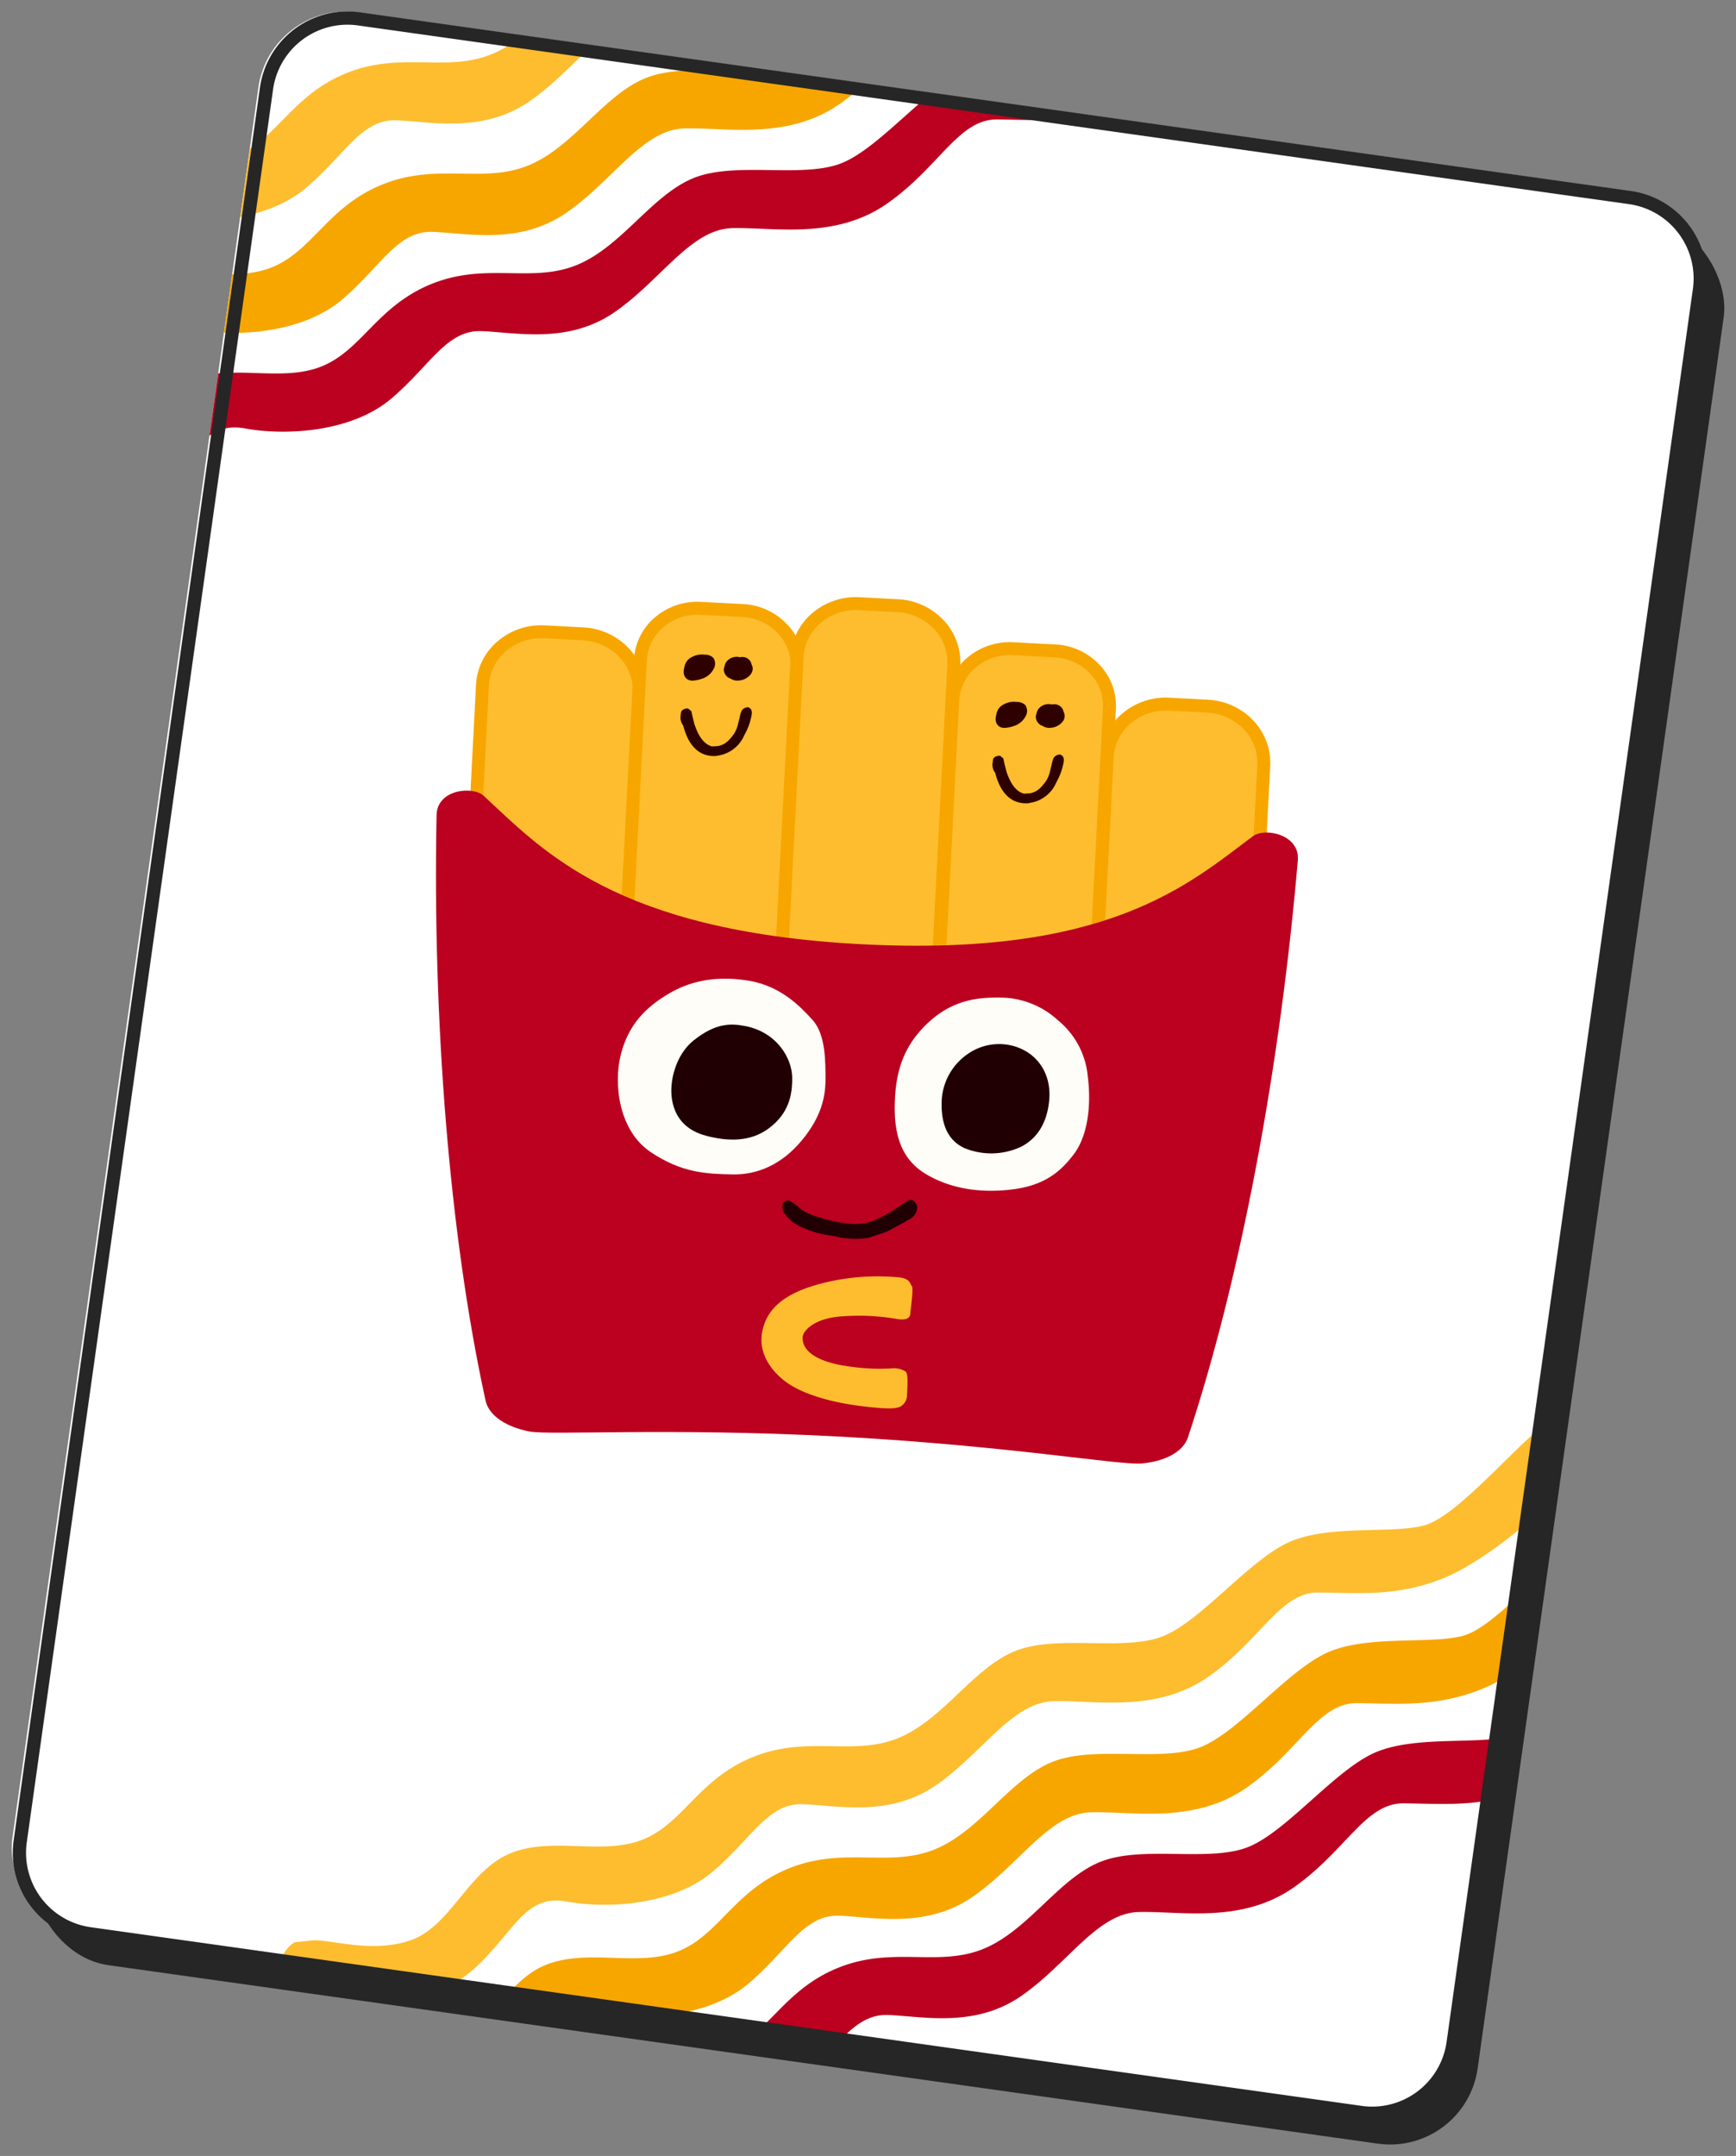
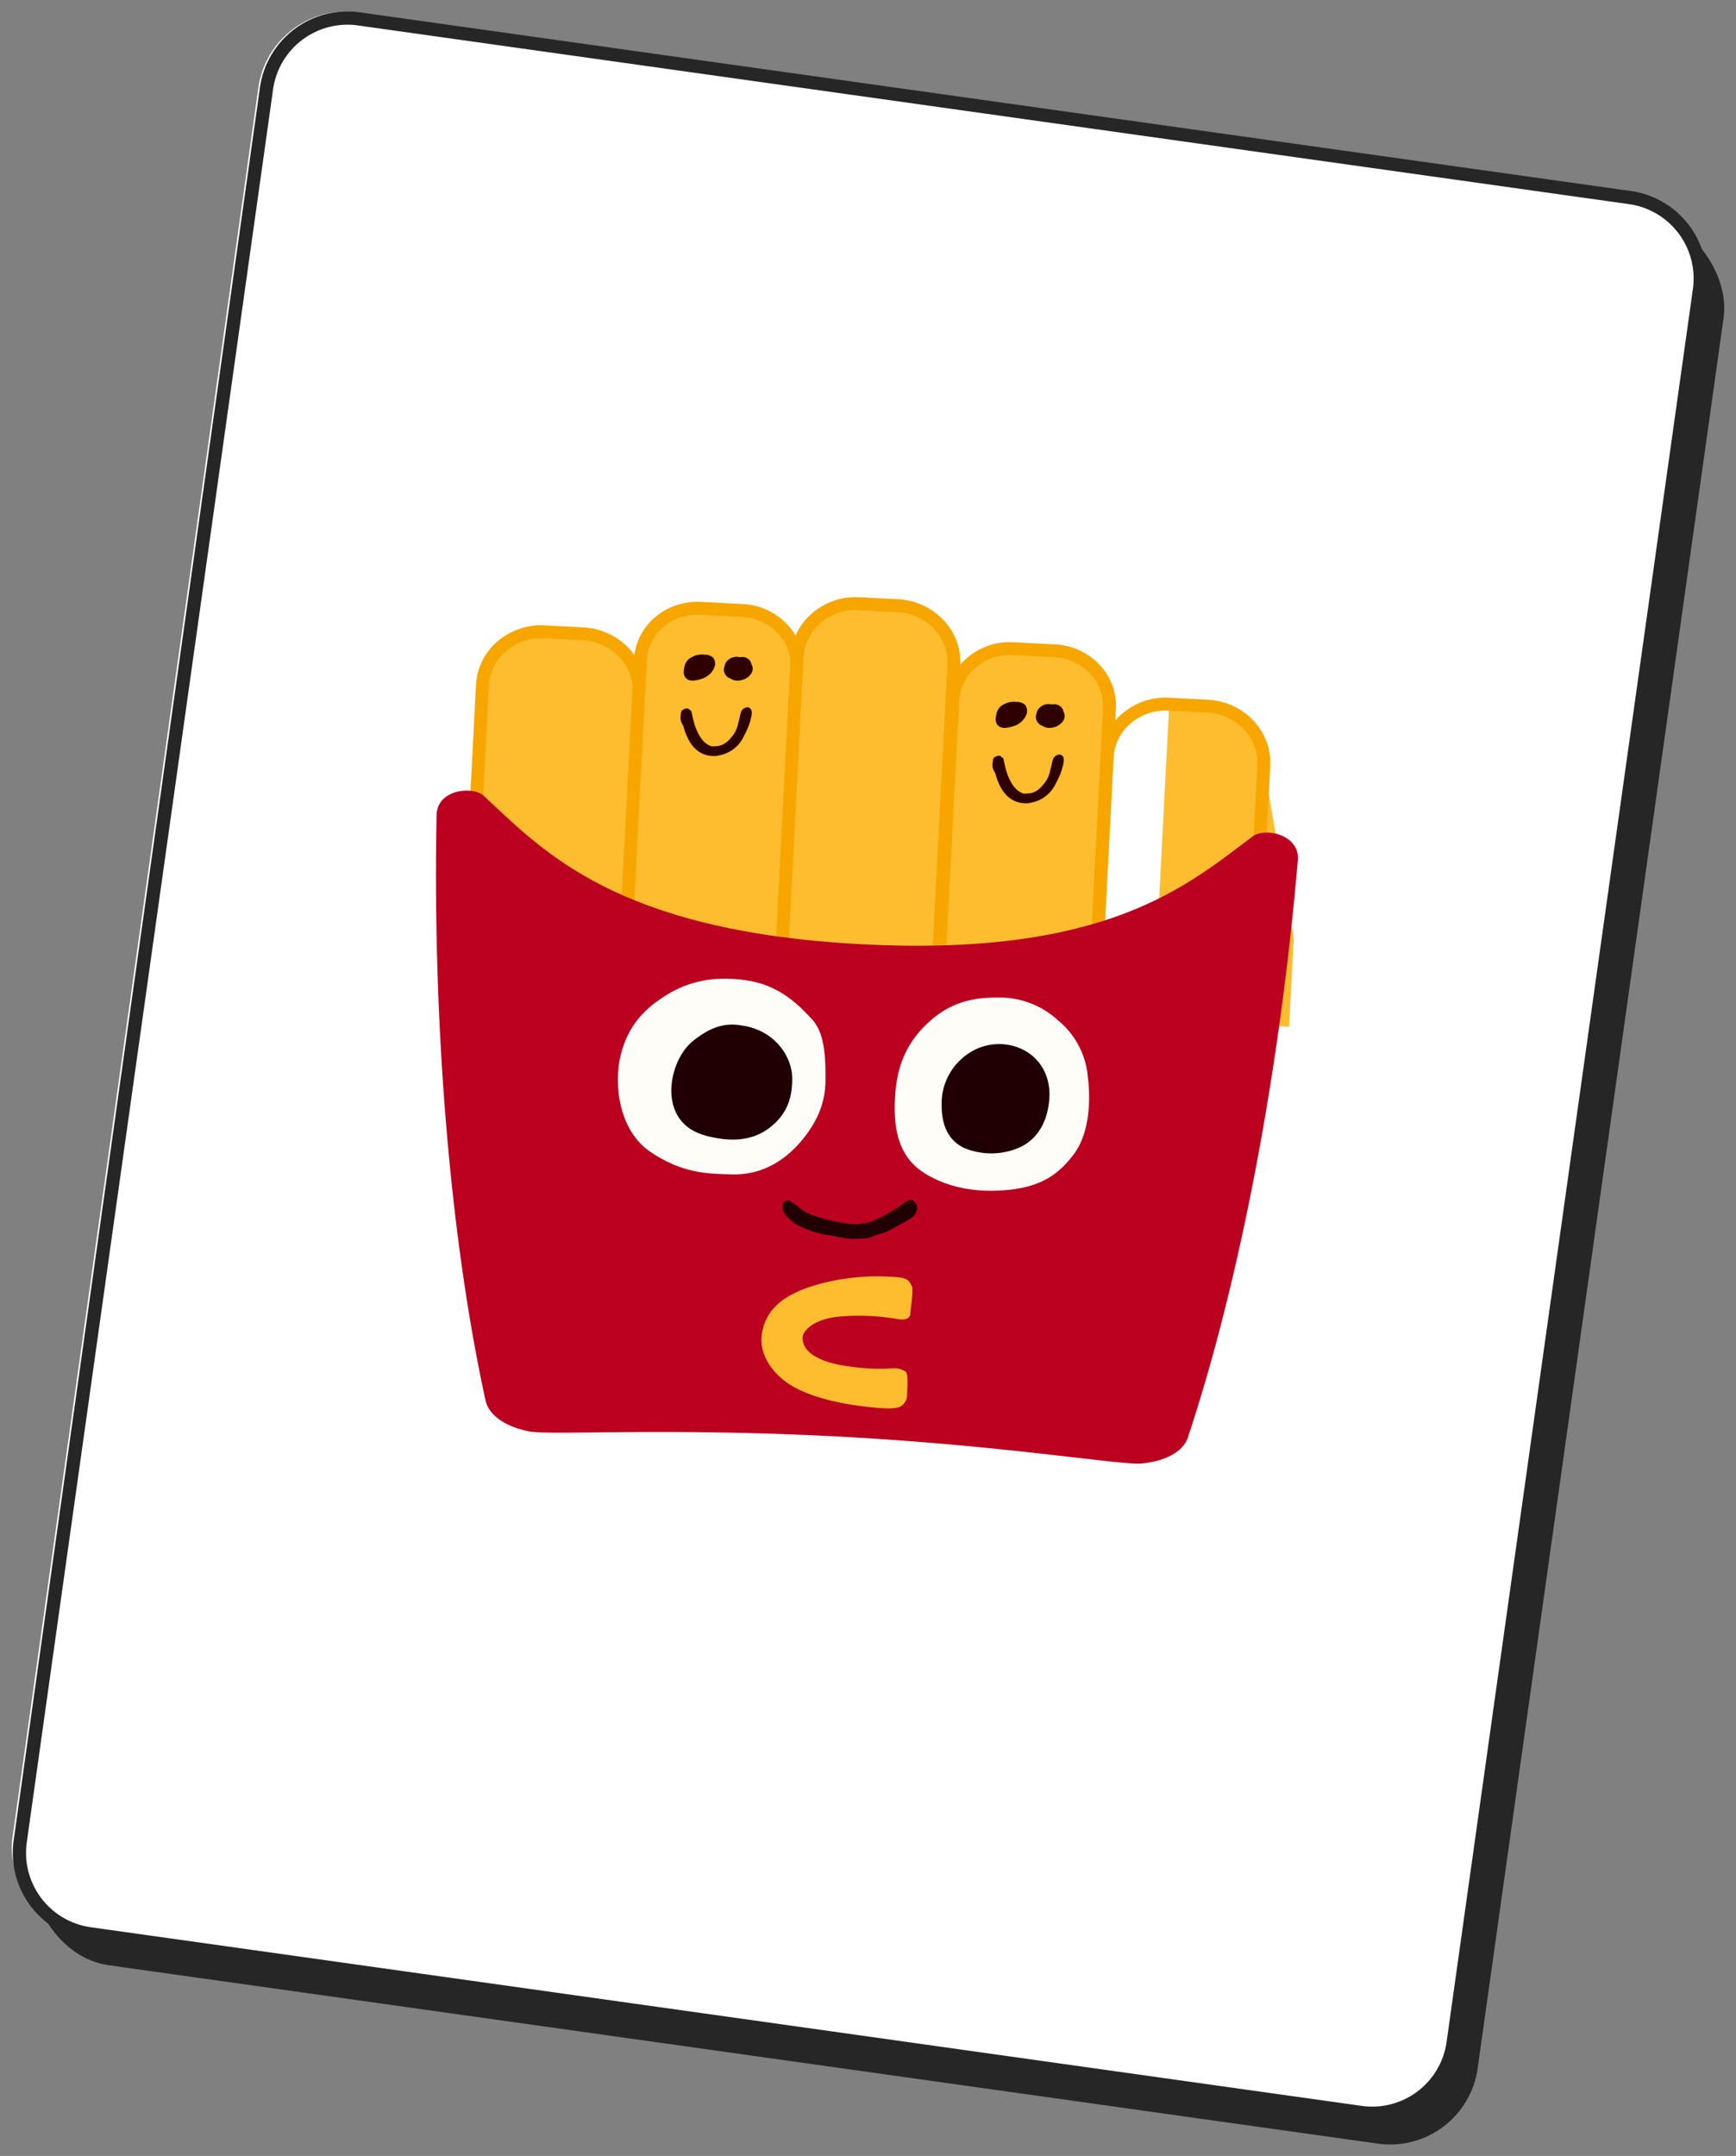
<svg xmlns="http://www.w3.org/2000/svg" width="392.781" height="487.665" viewBox="0 0 392.781 487.665">
  <rect x="0" y="0" width="392.781" height="487.665" fill="#808080" stroke="none" />
  <defs>
    <clipPath id="a">
      <rect width="330" height="440" rx="20" transform="translate(-5182.764 7756.335) rotate(8)" fill="#fff" />
    </clipPath>
    <clipPath id="b">
-       <rect width="321.313" height="76.131" fill="none" />
-     </clipPath>
+       </clipPath>
    <clipPath id="d">
      <rect width="195.134" height="192.44" fill="none" />
    </clipPath>
  </defs>
  <g transform="translate(5244 -7756.315)">
    <rect width="330" height="440" rx="20" transform="translate(-5178.008 7762.335) rotate(8)" fill="#262626" />
    <g clip-path="url(#a)">
      <rect width="330" height="440" rx="20" transform="translate(-5182.764 7756.335) rotate(8)" fill="#fff" />
      <g transform="translate(-5278.271 7816.016) rotate(-22)">
        <g transform="translate(0 0)" clip-path="url(#b)">
          <path d="M1.36,5.852C-1.557,10.868.224,15.643,6.7,19.269S30.7,27.246,42.113,22.891s16.729-11.238,24.736-6.155,22.077,9.785,33.123,6.155c11.031-3.622,17.5-9.778,24.736-6.522s17.138,10.152,29.7,7.257S177.24,12.748,186,16.009s20.561,11.237,34.63,7.976,22.084-11.6,30.084-8.342c7.978,3.266,15.978,7.617,27.4,7.617s31.964-6.891,38.062-11.971c6.077-5.072,1.129-13.044-6.107-10.869s-23.964,10.869-31.205,10.152S259.458,2.59,249.556,2.59s-25.494,9.063-35.017,9.063-22.085-9.418-32.357-9.418-20.934,8.337-31.964,8.337c-11.061,0-18.676-8.337-31.995-8.337s-20.16,7.972-30.054,7.972c-9.91,0-18.675-8.334-28.948-8.334s-18.645,10.145-28.154,9.78S13.921,4.4,10.111,3.314l-3.8-1.079A7.2,7.2,0,0,0,1.36,5.852" transform="translate(2.4 -0.052)" fill="#fdbd2e" />
          <path d="M1.367,5.876C-1.564,10.916.225,15.712,6.73,19.353s24.1,8.011,35.568,3.64S59.1,11.7,67.142,16.808s22.175,9.829,33.269,6.185c11.079-3.64,17.578-9.824,24.845-6.554s17.213,10.2,29.83,7.289,22.934-10.926,31.731-7.652S207.468,27.364,221.6,24.09c14.146-3.275,22.182-11.653,30.217-8.378,8.013,3.279,16.049,7.649,27.523,7.649s32.1-6.921,38.23-12.025c6.1-5.094,1.134-13.1-6.134-10.915s-24.068,10.915-31.343,10.2S260.6,2.6,250.652,2.6s-25.607,9.1-35.172,9.1-22.182-9.459-32.5-9.459-21.026,8.373-32.1,8.373c-11.11,0-18.758-8.373-32.135-8.373s-20.249,8.007-30.187,8.007S69.8,1.88,59.48,1.88,40.754,12.071,31.2,11.7,13.982,4.422,10.155,3.329L6.335,2.245A7.225,7.225,0,0,0,1.367,5.876" transform="translate(-0.002 26.345)" fill="#f7a600" />
          <path d="M1.36,5.852C-1.557,10.868.224,15.643,6.7,19.268S30.7,27.245,42.113,22.893s16.729-11.241,24.736-6.159,22.077,9.787,33.123,6.159c11.031-3.625,17.5-9.783,24.736-6.525s17.138,10.153,29.7,7.256S177.24,12.747,186,16.008s20.561,11.237,34.63,7.976,22.084-11.6,30.084-8.341c7.978,3.265,15.978,7.617,27.4,7.617s31.964-6.892,38.062-11.972c6.077-5.072,1.129-13.044-6.107-10.868s-23.964,10.868-31.205,10.151-19.41-7.981-29.312-7.981-25.494,9.062-35.017,9.062-22.085-9.418-32.357-9.418-20.934,8.337-31.964,8.337c-11.061,0-18.676-8.337-31.995-8.337s-20.16,7.972-30.054,7.972c-9.91,0-18.675-8.335-28.948-8.335S40.575,12.017,31.066,11.652,13.921,4.4,10.111,3.313l-3.8-1.078A7.2,7.2,0,0,0,1.36,5.852" transform="translate(2.4 51.379)" fill="#bb0020" />
        </g>
      </g>
      <g transform="translate(-5186.285 8196.9) rotate(-22)">
        <g transform="translate(0 0)" clip-path="url(#b)">
          <path d="M1.36,5.851C-1.557,10.867.224,15.643,6.7,19.269S30.7,27.245,42.113,22.891s16.729-11.238,24.736-6.155,22.077,9.785,33.123,6.155c11.031-3.622,17.5-9.778,24.736-6.522s17.138,10.152,29.7,7.257S177.24,12.748,186,16.008s20.561,11.237,34.631,7.976,22.084-11.6,30.084-8.342c7.978,3.266,15.978,7.617,27.4,7.617s31.964-6.891,38.062-11.971c6.077-5.072,1.129-13.044-6.107-10.869s-23.964,10.869-31.205,10.152S259.458,2.59,249.555,2.59s-25.494,9.063-35.017,9.063-22.085-9.418-32.357-9.418-20.934,8.337-31.964,8.337c-11.061,0-18.676-8.337-31.995-8.337s-20.16,7.972-30.054,7.972c-9.91,0-18.675-8.334-28.948-8.334s-18.645,10.145-28.154,9.78S13.921,4.4,10.11,3.314l-3.8-1.079A7.2,7.2,0,0,0,1.36,5.851" transform="translate(2.4 -0.052)" fill="#fdbd2e" />
          <path d="M1.367,5.876C-1.564,10.916.225,15.712,6.73,19.353s24.1,8.011,35.568,3.64S59.1,11.7,67.142,16.808s22.175,9.829,33.269,6.185c11.079-3.64,17.578-9.824,24.845-6.554s17.213,10.2,29.83,7.289,22.934-10.926,31.731-7.652S207.468,27.364,221.6,24.09c14.146-3.275,22.182-11.653,30.217-8.378,8.013,3.279,16.048,7.649,27.523,7.649s32.1-6.921,38.23-12.024c6.1-5.094,1.134-13.1-6.134-10.915s-24.068,10.915-31.343,10.2S260.6,2.6,250.652,2.6s-25.607,9.1-35.172,9.1-22.182-9.459-32.5-9.459-21.026,8.373-32.1,8.373c-11.11,0-18.758-8.373-32.135-8.373s-20.249,8.007-30.187,8.007S69.8,1.88,59.48,1.88,40.754,12.071,31.2,11.7,13.982,4.422,10.155,3.328L6.335,2.244A7.225,7.225,0,0,0,1.367,5.876" transform="translate(-0.002 26.345)" fill="#f7a600" />
          <path d="M1.36,5.852C-1.557,10.868.224,15.643,6.7,19.268S30.7,27.245,42.113,22.893s16.729-11.241,24.736-6.159,22.077,9.787,33.123,6.159c11.031-3.625,17.5-9.783,24.736-6.525s17.138,10.153,29.7,7.256S177.24,12.747,186,16.008s20.561,11.237,34.63,7.976,22.084-11.6,30.084-8.341c7.978,3.265,15.978,7.617,27.4,7.617s31.964-6.892,38.062-11.972c6.077-5.072,1.129-13.044-6.107-10.868s-23.964,10.868-31.205,10.151-19.41-7.981-29.312-7.981-25.494,9.062-35.017,9.062-22.085-9.418-32.358-9.418-20.934,8.337-31.964,8.337c-11.061,0-18.676-8.337-31.995-8.337s-20.16,7.972-30.054,7.972c-9.91,0-18.675-8.335-28.948-8.335S40.575,12.017,31.066,11.652,13.921,4.4,10.11,3.312l-3.8-1.078A7.2,7.2,0,0,0,1.36,5.852" transform="translate(2.4 51.379)" fill="#bb0020" />
        </g>
      </g>
    </g>
    <path d="M20,3A17,17,0,0,0,3,20V420.4a17,17,0,0,0,17,17H310.4a17,17,0,0,0,17-17V20a17,17,0,0,0-17-17H20m0-3H310.4a20,20,0,0,1,20,20V420.4a20,20,0,0,1-20,20H20a20,20,0,0,1-20-20V20A20,20,0,0,1,20,0Z" transform="translate(-5182.404 7756.315) rotate(8)" fill="#262626" />
    <g transform="translate(-5142.385 7886.536) rotate(3)">
      <g transform="translate(0 0)" clip-path="url(#d)">
        <path d="M39.692,18.215c0-7.038-6.005-12.744-13.417-12.74l-8.677,0c-7.4,0-13.413,5.714-13.411,12.753l.038,81.834h35.5Z" transform="translate(4.643 6.069)" fill="#fdbd2e" />
        <path d="M40.5,102.3H5a1.466,1.466,0,0,1-1.465-1.463L3.494,19A13.806,13.806,0,0,1,7.876,8.926,15.16,15.16,0,0,1,18.368,4.785l8.677,0h.006c8.2,0,14.87,6.372,14.874,14.2l.038,81.851A1.465,1.465,0,0,1,40.5,102.3M6.459,99.372H39.034L39,18.987c0-6.218-5.362-11.277-11.947-11.277h-.006l-8.677,0A12.222,12.222,0,0,0,9.894,11.05,10.89,10.89,0,0,0,6.421,19Z" transform="translate(3.873 5.3)" fill="#f7a600" />
-         <path d="M107.021,22.454c0-7.041-6-12.74-13.406-12.736l-8.681,0c-7.416,0-13.406,5.706-13.4,12.748l.034,71.456h35.492Z" transform="translate(79.296 10.773)" fill="#fdbd2e" />
+         <path d="M107.021,22.454c0-7.041-6-12.74-13.406-12.736l-8.681,0l.034,71.456h35.492Z" transform="translate(79.296 10.773)" fill="#fdbd2e" />
        <path d="M107.824,96.162H72.332A1.466,1.466,0,0,1,70.867,94.7l-.032-71.456A13.8,13.8,0,0,1,75.21,13.166,15.152,15.152,0,0,1,85.7,9.027l8.681,0h.006c8.192,0,14.859,6.37,14.863,14.2l.034,71.472a1.465,1.465,0,0,1-1.463,1.465M73.8,93.233h32.563l-.032-70.007c0-6.218-5.358-11.275-11.937-11.275h-.006l-8.681,0a12.24,12.24,0,0,0-8.477,3.332,10.9,10.9,0,0,0-3.464,7.954Z" transform="translate(78.526 10.002)" fill="#f7a600" />
        <path d="M21.03,142.574c0,6.83,5.832,12.369,13.014,12.367l9.478,0c7.178,0,13.008-5.55,13.006-12.379L56.469,14.446c0-6.838-5.839-12.367-13.018-12.365l-9.478,0c-7.18,0-13.006,5.539-13,12.377Z" transform="translate(23.248 2.307)" fill="#fdbd2e" />
        <path d="M34.807,157.175c-7.977,0-14.469-6.2-14.473-13.83L20.277,15.234a13.447,13.447,0,0,1,4.259-9.813A14.734,14.734,0,0,1,34.742,1.391l9.478,0h.006a14.731,14.731,0,0,1,10.2,4.019A13.445,13.445,0,0,1,58.7,15.215l.059,128.111a13.453,13.453,0,0,1-4.264,9.811,14.734,14.734,0,0,1-10.206,4.032l-9.478.006ZM23.263,143.343c0,6.014,5.181,10.9,11.544,10.9h.006l9.478-.006a11.8,11.8,0,0,0,8.186-3.224,10.537,10.537,0,0,0,3.355-7.688L55.773,15.217a10.529,10.529,0,0,0-3.361-7.688,11.818,11.818,0,0,0-8.186-3.213H44.22l-9.478,0a11.8,11.8,0,0,0-8.186,3.222,10.535,10.535,0,0,0-3.351,7.69Z" transform="translate(22.479 1.537)" fill="#f7a600" />
        <path d="M54.726,145.147c0,6.828,5.83,12.365,13.02,12.363l9.474,0c7.182,0,13.006-5.548,13-12.375L90.165,17.015c0-6.834-5.832-12.365-13.014-12.363l-9.476,0c-7.19,0-13.012,5.541-13.008,12.375Z" transform="translate(60.603 5.157)" fill="#fdbd2e" />
        <path d="M68.51,159.744c-7.981,0-14.475-6.2-14.48-13.826L53.973,17.8a13.446,13.446,0,0,1,4.259-9.811A14.748,14.748,0,0,1,68.444,3.964l9.474-.006h.006a14.733,14.733,0,0,1,10.2,4.021A13.438,13.438,0,0,1,92.4,17.786L92.457,145.9a13.44,13.44,0,0,1-4.264,9.809,14.716,14.716,0,0,1-10.2,4.032l-9.478,0ZM56.959,145.916c0,6.012,5.185,10.9,11.551,10.9h0l9.478,0a11.794,11.794,0,0,0,8.183-3.224,10.527,10.527,0,0,0,3.353-7.686L89.469,17.786A10.534,10.534,0,0,0,86.11,10.1a11.814,11.814,0,0,0-8.185-3.213h-.006l-9.474,0a11.82,11.82,0,0,0-8.192,3.222A10.534,10.534,0,0,0,56.9,17.8Z" transform="translate(59.833 4.388)" fill="#f7a600" />
        <path d="M37.811,150.273c0,7.038,6.005,12.742,13.413,12.738l8.687,0c7.4,0,13.4-5.712,13.4-12.751L73.248,13.433C73.246,6.4,67.241.691,59.835.7L51.15.7c-7.41,0-13.406,5.714-13.4,12.748Z" transform="translate(41.847 0.77)" fill="#fdbd2e" />
        <path d="M51.988,165.247A15.137,15.137,0,0,1,41.5,161.115a13.807,13.807,0,0,1-4.386-10.071v0L37.053,14.22A13.8,13.8,0,0,1,41.428,4.148,15.139,15.139,0,0,1,51.918,0L60.6,0h.006A15.14,15.14,0,0,1,71.1,4.133,13.814,13.814,0,0,1,75.482,14.2l.063,136.824A13.8,13.8,0,0,1,71.168,161.1a15.142,15.142,0,0,1-10.488,4.141l-8.685,0ZM60.61,2.929H60.6l-8.685,0a12.22,12.22,0,0,0-8.472,3.334,10.906,10.906,0,0,0-3.464,7.951l.063,136.826a10.889,10.889,0,0,0,3.475,7.949,12.218,12.218,0,0,0,8.468,3.325h.006l8.685,0a12.221,12.221,0,0,0,8.47-3.334,10.9,10.9,0,0,0,3.467-7.951L72.553,14.2A10.9,10.9,0,0,0,69.08,6.256a12.227,12.227,0,0,0-8.47-3.327" transform="translate(41.076 0)" fill="#f7a600" />
        <path d="M28.1,12.995a6.989,6.989,0,0,0,1.727-.481,4.484,4.484,0,0,0,2.577-2.345,2.361,2.361,0,0,0-.2-2.537,2.682,2.682,0,0,0-2.028-.595,4.6,4.6,0,0,0-2.819.683,3.022,3.022,0,0,0-1.562,2.273c-.135.671-.415,2.149.917,2.859a2.3,2.3,0,0,0,1.394.141" transform="translate(28.458 7.785)" fill="#2f0000" />
        <path d="M30.483,11.37a2,2,0,0,0,1.115.711,2.69,2.69,0,0,0,1.818.346,3.7,3.7,0,0,0,2.752-1.674,2.007,2.007,0,0,0,.019-2.1c-.1-.181-.122-.4-.266-.635a2.192,2.192,0,0,0-2.4-.89.534.534,0,0,0-.28.025L33.188,7.1a2.97,2.97,0,0,0-2.623,1.075,2.464,2.464,0,0,0-.493,1.265,1.8,1.8,0,0,0,.1,1.457,1.409,1.409,0,0,0,.314.477" transform="translate(33.217 7.83)" fill="#2f0000" />
        <path d="M41.13,12.6a.607.607,0,0,0-.59-.167,1.671,1.671,0,0,0-1.267.917,7.8,7.8,0,0,0-.346,1.662c-.1.361-.154.749-.228,1.084a8.438,8.438,0,0,1-.321,1.347,9.793,9.793,0,0,1-.458,1.048c-1.065,1.659-2.014,2.754-3.688,3.057-.489.051-1.008.116-1.177.131-1.841-.384-3.237-2.109-4.358-5.12a.984.984,0,0,0-.051-.268.4.4,0,0,0-.059-.124c-.217-.744-.426-1.413-.574-2.039a.608.608,0,0,0-.443-.417.678.678,0,0,0-.763-.278c-.417.036-1.134.422-1.145.9-.042.129-.027.255-.065.449l.03.053a2.926,2.926,0,0,0,.66,2.465c.607,1.879,2.414,7.112,7.814,6.49a4.51,4.51,0,0,0,.479-.124A7.678,7.678,0,0,0,40.073,19.1c.122-.28.253-.611.38-.865a13.626,13.626,0,0,0,.888-2.558c.023-.124.065-.3.091-.46.209-.949.458-2.176-.3-2.619" transform="translate(28.377 13.77)" fill="#2f0000" />
        <path d="M61.8,16.306a7.015,7.015,0,0,0,1.727-.481A4.491,4.491,0,0,0,66.1,13.48a2.364,2.364,0,0,0-.2-2.537,2.688,2.688,0,0,0-2.031-.595,4.587,4.587,0,0,0-2.817.683,3.016,3.016,0,0,0-1.562,2.273c-.137.671-.415,2.149.917,2.859a2.3,2.3,0,0,0,1.394.141" transform="translate(65.812 11.455)" fill="#2f0000" />
        <path d="M64.178,14.681a2.005,2.005,0,0,0,1.118.711,2.69,2.69,0,0,0,1.818.346,3.7,3.7,0,0,0,2.75-1.674,2.007,2.007,0,0,0,.021-2.1c-.1-.181-.124-.4-.268-.635a2.19,2.19,0,0,0-2.4-.89c-.105,0-.173-.027-.278.025l-.051-.055a2.973,2.973,0,0,0-2.625,1.075,2.462,2.462,0,0,0-.491,1.265,1.78,1.78,0,0,0,.1,1.457,1.427,1.427,0,0,0,.312.477" transform="translate(70.571 11.501)" fill="#2f0000" />
        <path d="M74.823,15.91a.6.6,0,0,0-.588-.167,1.667,1.667,0,0,0-1.267.917,7.666,7.666,0,0,0-.346,1.662c-.1.361-.156.749-.228,1.084a8.671,8.671,0,0,1-.321,1.347,9.4,9.4,0,0,1-.46,1.048c-1.063,1.659-2.012,2.754-3.686,3.057-.491.051-1.008.116-1.177.131-1.843-.384-3.239-2.109-4.358-5.12a1.094,1.094,0,0,0-.051-.268.394.394,0,0,0-.059-.124c-.219-.744-.428-1.413-.574-2.039a.608.608,0,0,0-.443-.417.679.679,0,0,0-.763-.278c-.42.036-1.137.422-1.147.9-.04.129-.025.257-.063.451l.03.051a2.919,2.919,0,0,0,.66,2.465c.607,1.879,2.412,7.112,7.812,6.49a4.424,4.424,0,0,0,.481-.124,7.682,7.682,0,0,0,5.493-4.565c.12-.28.253-.611.38-.865a13.626,13.626,0,0,0,.888-2.558c.023-.124.065-.3.091-.46.207-.949.455-2.176-.3-2.619" transform="translate(65.731 17.441)" fill="#2f0000" />
        <path d="M184.72,23.906C170.74,35.52,153.443,52.958,97.566,52.958S24.392,35.52,10.414,23.906C7.833,21.762-.19,22.972,0,28.815,1.511,74.835,7.747,123.083,17.99,160.46c.978,3.582,5.309,5.794,10.206,6.478s30.724-2.49,69.37-2.507c38.648.017,64.468,3.195,69.37,2.507s9.227-2.9,10.208-6.478c10.243-37.377,16.479-85.625,17.986-131.645.192-5.843-7.831-7.053-10.41-4.909" transform="translate(0 25.405)" fill="#bb0020" />
        <path d="M55.678,69.608v0" transform="translate(61.724 77.163)" fill="#fdbd2e" />
        <path d="M47.031,87.376c-.051-1.4,2.248-4.489,8.664-5.242a50.683,50.683,0,0,1,12.485-.053c1.885.217,2.91-.268,2.91-1.324s.5-5.8,0-6.317-.388-1.82-3.646-1.809a50.591,50.591,0,0,0-17.037,2.4c-7.973,2.564-11.941,6.273-12.59,11.762s3.642,9.676,7.361,11.627,9.4,3.319,16.228,3.781,7.709,0,8.527-.371a2.933,2.933,0,0,0,1.379-2.549c-.044-.917.154-4.812-.574-5.417a4.914,4.914,0,0,0-3.19-.571,45.193,45.193,0,0,1-9.181.105c-5.7-.371-11.2-2.033-11.336-6.02" transform="translate(41.85 80.517)" fill="#fdbd2e" fill-rule="evenodd" />
        <path d="M63.163,71.72c-1.337.523-2.642,1.031-4.013,1.6a18.541,18.541,0,0,1-6.534.255,26.756,26.756,0,0,0-2.95-.38,21.99,21.99,0,0,1-5.782-1.463,9.041,9.041,0,0,1-3.956-2.747,3,3,0,0,1-.649-2.294c.1-.546,1.04-.909,1.415-.8a11.538,11.538,0,0,1,2.591,1.624,9.766,9.766,0,0,0,2.661,1.309,35.416,35.416,0,0,0,7.686,1.5,12.817,12.817,0,0,0,5.326-.506,7.985,7.985,0,0,0,1.638-.7,31.376,31.376,0,0,0,5.567-3.663,17.561,17.561,0,0,1,1.484-1.035,1.12,1.12,0,0,1,1.2.074,2.007,2.007,0,0,1,.869,1.5,2.965,2.965,0,0,1-.928,2.136,4.335,4.335,0,0,1-1.069.778c-1.276.873-2.682,1.655-4.559,2.813" transform="translate(43.524 71.256)" fill="#200003" fill-rule="evenodd" />
        <path d="M49.313,41.82c-6.06-.685-12.181.139-17.672,3.726S22.612,53.36,21.292,60.08s.468,17.128,7.846,21.573,13.023,4.291,18.779,4.118S58.987,82.9,63.187,77.3s4.858-10.239,4.656-14.094-.46-10.144-3.633-13.282-7.722-7.3-14.9-8.107" transform="translate(23.161 46.116)" fill="#fffdf8" fill-rule="evenodd" />
        <path d="M73.489,42.106c-4.436.2-10.383.675-15.96,6.322s-7.015,11.684-6.8,19.009,2.381,12.5,7.81,15.393,11.949,3.72,19.03,2.6,10.9-3.922,14.17-8.74,3.3-12.118,2.273-17.809a18.534,18.534,0,0,0-7.433-12.342,19.382,19.382,0,0,0-13.094-4.43" transform="translate(56.218 46.655)" fill="#fffdf8" fill-rule="evenodd" />
        <path d="M71.581,47.426a12.357,12.357,0,0,0-10.366,2.159,13.622,13.622,0,0,0-5.459,11.9c.253,4.652,1.917,8.013,5.7,9.529a15.962,15.962,0,0,0,12.692-.951c3.547-2.009,5.759-5.754,5.872-11.2S77.05,48.8,71.581,47.426" transform="translate(61.785 52.19)" fill="#200003" fill-rule="evenodd" />
        <path d="M42.751,46.7c-3.534-.525-6.9-.3-11.576,3.821-3.9,3.433-5.111,9.664-4.19,13.7.949,4.169,3.671,6.806,8.24,7.732s9.826,1.014,13.995-2.473,4.938-7.545,4.643-11.785-3.9-9.923-11.112-11" transform="translate(29.59 51.54)" fill="#200003" fill-rule="evenodd" />
      </g>
    </g>
  </g>
</svg>